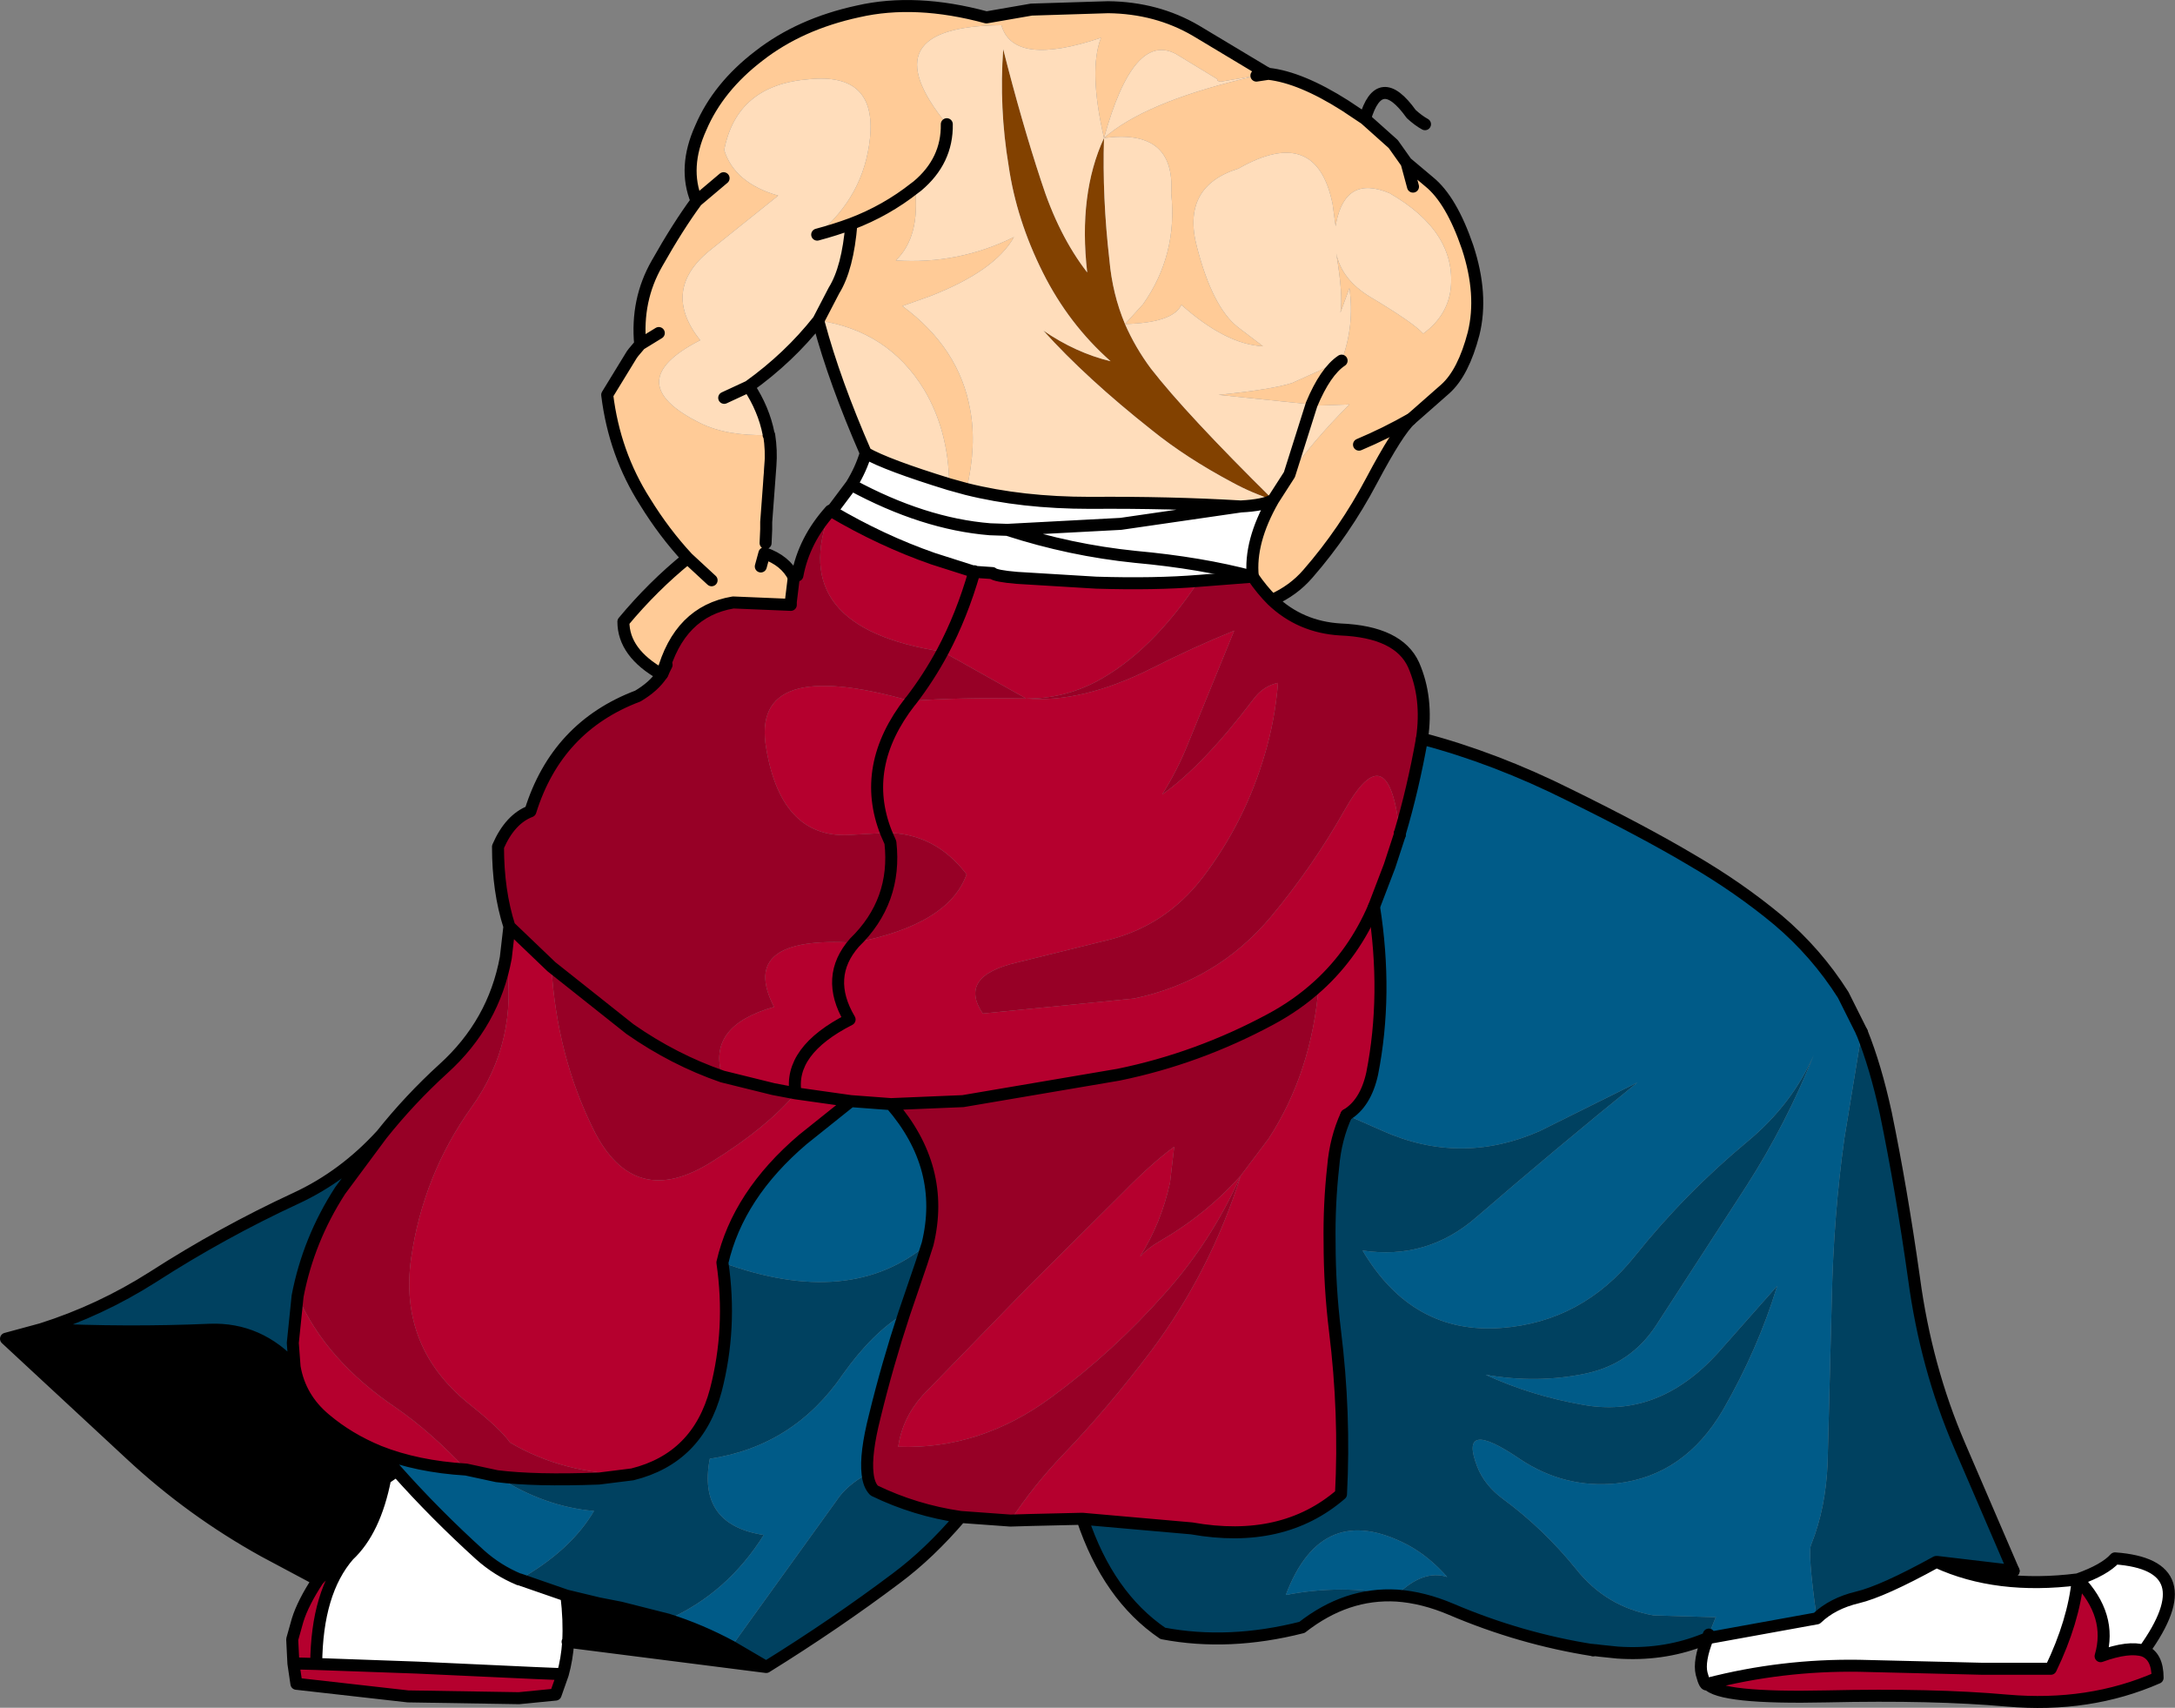
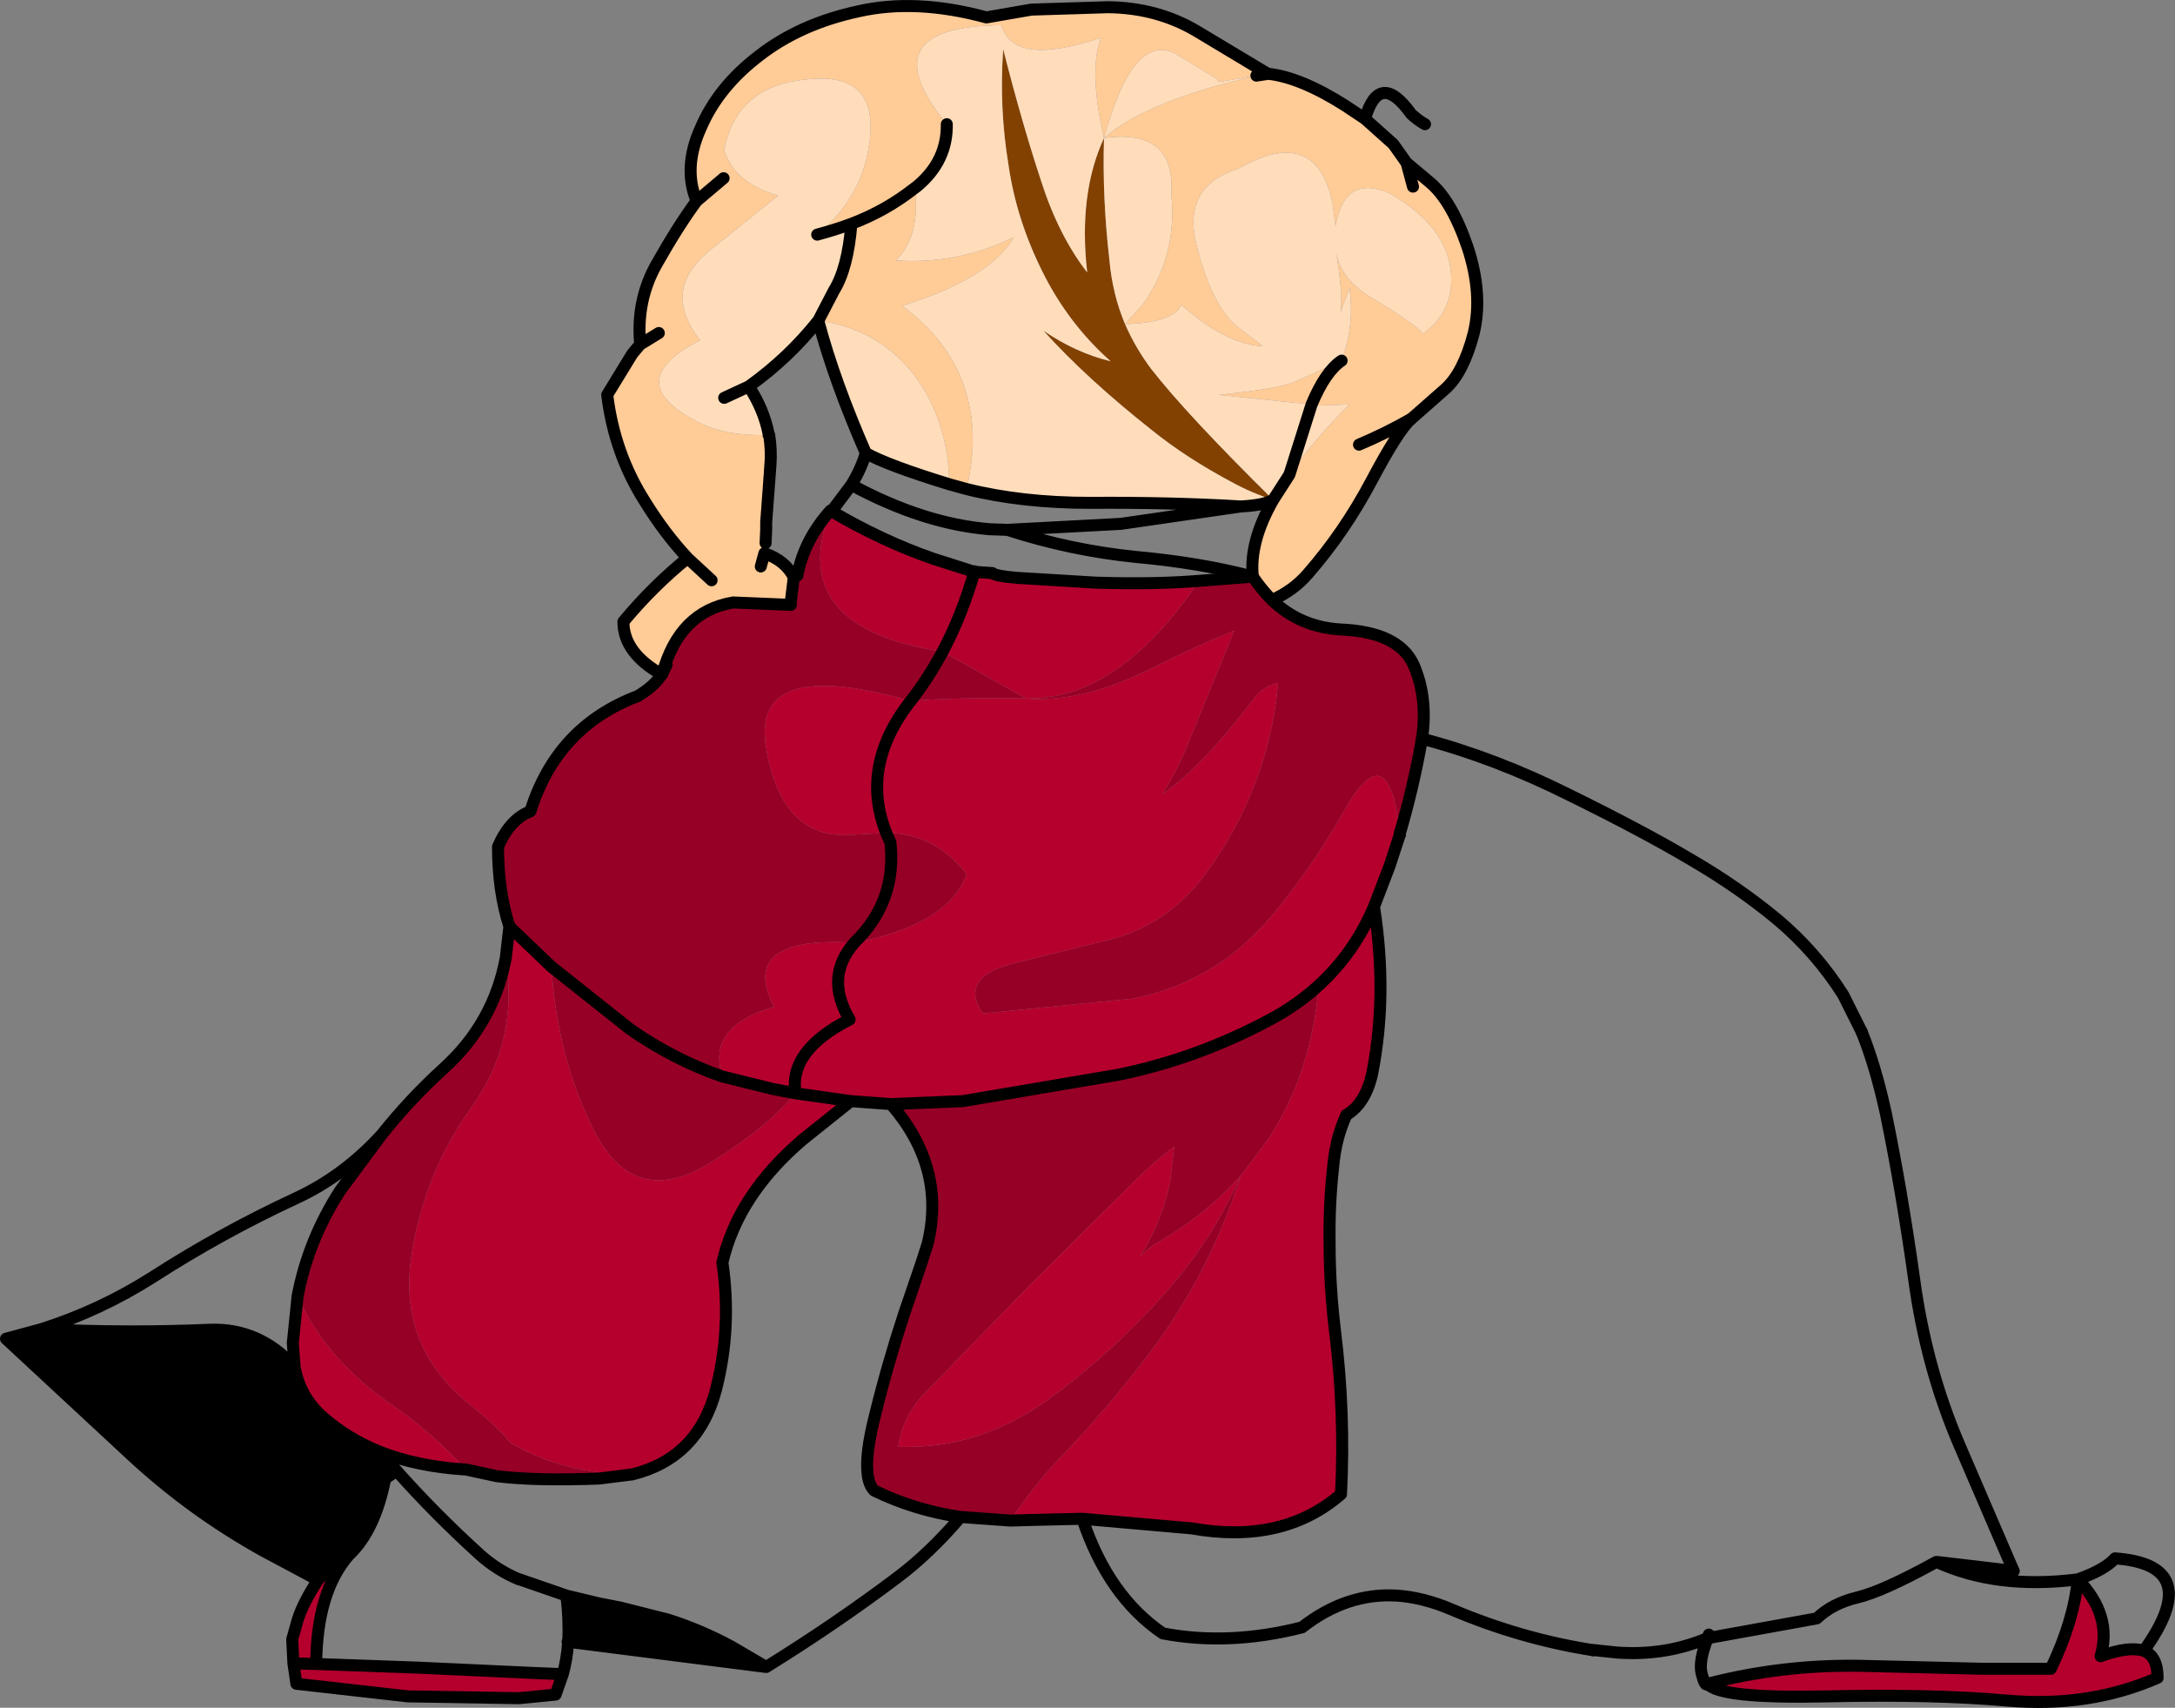
<svg xmlns="http://www.w3.org/2000/svg" height="142.3px" width="181.25px">
  <rect width="100%" height="100%" fill="#808080" stroke="none" />
  <g transform="matrix(1.0, 0.0, 0.0, 1.0, 72.5, 52.55)">
    <path d="M31.9 -4.5 Q32.65 -3.4 33.5 -2.55 35.85 -0.3 39.2 -0.1 44.05 0.1 45.3 2.85 46.5 5.6 46.0 9.0 45.25 13.2 44.15 16.9 43.25 8.4 39.55 14.95 36.9 19.65 33.4 23.85 28.9 29.2 22.0 30.65 L9.4 31.9 Q7.3 28.8 12.25 27.65 L19.95 25.75 Q24.65 24.55 27.7 20.6 31.25 15.95 32.9 10.3 33.75 7.45 34.0 4.35 32.8 4.6 32.0 5.65 27.75 11.25 24.35 13.65 25.6 11.65 26.45 9.55 L30.35 0.0 Q27.0 1.35 23.45 3.15 17.65 6.05 13.0 5.65 7.5 5.55 3.4 5.85 4.9 3.9 6.05 1.75 4.9 3.9 3.4 5.85 L3.35 5.85 Q-10.0 2.05 -8.65 9.8 -7.35 17.55 -1.35 17.0 L1.35 16.85 Q5.4 16.85 8.05 20.3 6.55 24.5 -1.3 26.0 2.25 22.55 1.7 17.65 L1.35 16.85 1.7 17.65 Q2.25 22.55 -1.3 26.0 -11.05 25.4 -8.0 31.35 -13.65 32.95 -12.3 37.15 L-8.05 38.2 -6.2 38.55 Q-8.6 41.4 -13.1 44.2 -19.65 48.4 -23.05 41.55 -26.1 35.4 -26.55 28.0 L-30.05 24.65 Q-31.0 21.7 -31.0 18.0 -30.0 15.7 -28.3 15.05 -26.1 8.0 -19.35 5.45 -18.0 4.65 -17.35 3.65 L-17.3 3.6 -17.15 3.25 -16.95 2.85 Q-14.85 -1.3 -11.4 -2.35 L-6.6 -2.15 -6.6 -2.4 -6.3 -2.35 -6.05 -4.6 Q-5.5 -7.55 -3.3 -10.0 -7.1 -0.25 6.05 1.75 L13.0 5.65 Q16.05 5.7 18.85 4.25 23.45 1.8 27.4 -4.15 L31.9 -4.5 M11.7 74.15 L7.55 73.85 Q3.75 73.3 0.35 71.65 -0.1 71.2 -0.2 70.25 -0.4 68.6 0.4 65.45 1.45 61.15 2.85 56.9 L4.3 52.65 4.8 51.1 Q6.35 44.75 1.75 39.45 L7.75 39.2 20.7 37.0 Q27.3 35.65 33.35 32.4 35.6 31.2 37.4 29.55 36.8 36.85 33.2 42.35 L30.9 45.4 Q28.35 53.45 23.4 60.05 19.8 64.8 16.05 68.7 13.65 71.2 11.7 74.15 M-40.7 42.0 Q-38.35 39.05 -35.55 36.5 -31.35 32.7 -30.35 27.25 -29.25 34.2 -33.2 39.7 -37.25 45.35 -38.25 52.35 -39.25 59.7 -33.45 64.4 -30.75 66.55 -30.0 67.65 -25.5 70.3 -19.8 70.3 L-22.6 70.65 Q-27.9 70.85 -31.1 70.45 L-33.65 69.9 Q-36.6 66.75 -39.5 64.75 -45.35 60.8 -47.7 55.45 -46.8 50.75 -44.15 46.65 L-40.7 42.0 M21.1 46.8 L13.25 54.6 4.4 63.7 Q2.7 65.6 2.35 68.0 9.2 68.25 15.15 63.85 20.25 60.1 24.55 55.25 28.45 50.9 30.9 45.4 28.0 48.65 24.1 50.9 23.15 51.45 22.5 52.15 24.25 49.4 25.0 46.0 L25.35 43.0 Q23.5 44.35 21.1 46.8 M-12.3 37.15 Q-16.35 35.75 -20.0 33.2 L-26.55 28.0 -20.0 33.2 Q-16.35 35.75 -12.3 37.15" fill="#970026" fill-rule="evenodd" stroke="none" />
    <path d="M8.7 -4.9 L8.7 -4.95 8.7 -4.9 8.75 -4.9 12.25 -4.4 18.85 -4.0 Q23.75 -3.85 27.4 -4.15 23.45 1.8 18.85 4.25 16.05 5.7 13.0 5.65 L6.05 1.75 Q-7.1 -0.25 -3.3 -10.0 L-3.2 -9.95 Q0.45 -7.55 4.3 -6.1 8.0 -4.7 8.7 -4.9 7.65 -1.25 6.05 1.75 7.65 -1.25 8.7 -4.9 M44.15 17.0 L43.3 19.6 42.0 23.0 Q43.15 30.3 41.85 36.9 41.3 39.4 39.7 40.35 38.8 42.3 38.6 44.65 38.25 47.8 38.3 51.0 38.3 54.65 38.75 58.35 39.6 65.2 39.25 71.95 34.4 76.15 26.8 74.8 L17.7 74.0 13.4 74.1 11.7 74.15 Q13.65 71.2 16.05 68.7 19.8 64.8 23.4 60.05 28.35 53.45 30.9 45.4 L33.2 42.35 Q36.8 36.85 37.4 29.55 35.6 31.2 33.35 32.4 27.3 35.65 20.7 37.0 L7.75 39.2 1.75 39.45 -1.6 39.2 -6.2 38.55 Q-6.8 35.0 -1.7 32.4 -3.8 28.85 -1.3 26.0 -3.8 28.85 -1.7 32.4 -6.8 35.0 -6.2 38.55 L-1.6 39.2 -5.6 42.4 Q-11.0 47.0 -12.3 52.65 -11.5 58.1 -12.85 63.3 -14.35 68.95 -19.8 70.3 -25.5 70.3 -30.0 67.65 -30.75 66.55 -33.45 64.4 -39.25 59.7 -38.25 52.35 -37.25 45.35 -33.2 39.7 -29.25 34.2 -30.35 27.25 L-30.05 24.65 -26.55 28.0 Q-26.1 35.4 -23.05 41.55 -19.65 48.4 -13.1 44.2 -8.6 41.4 -6.2 38.55 L-8.05 38.2 -12.3 37.15 Q-13.65 32.95 -8.0 31.35 -11.05 25.4 -1.3 26.0 6.55 24.5 8.05 20.3 5.4 16.85 1.35 16.85 -0.85 11.3 3.35 5.9 -0.85 11.3 1.35 16.85 L-1.35 17.0 Q-7.35 17.55 -8.65 9.8 -10.0 2.05 3.35 5.85 L3.35 5.9 3.4 5.85 Q7.5 5.55 13.0 5.65 17.65 6.05 23.45 3.15 27.0 1.35 30.35 0.0 L26.45 9.55 Q25.6 11.65 24.35 13.65 27.75 11.25 32.0 5.65 32.8 4.6 34.0 4.35 33.75 7.45 32.9 10.3 31.25 15.95 27.7 20.6 24.65 24.55 19.95 25.75 L12.25 27.65 Q7.3 28.8 9.4 31.9 L22.0 30.65 Q28.9 29.2 33.4 23.85 36.9 19.65 39.55 14.95 43.25 8.4 44.15 16.9 L44.15 17.0 M106.15 85.0 Q107.3 85.45 107.3 87.25 101.6 89.75 94.75 89.15 88.6 88.6 79.75 88.8 70.8 89.0 69.8 87.75 76.0 86.15 82.45 86.25 L92.75 86.5 98.4 86.5 Q100.3 82.55 100.65 79.05 103.55 82.05 102.55 85.45 104.9 84.6 106.15 85.0 M-25.6 86.95 L-26.2 88.65 -29.25 88.95 -38.5 88.8 -47.8 87.75 -48.05 86.05 -48.15 84.05 -47.7 82.45 Q-47.25 81.0 -46.0 79.1 -44.95 77.95 -43.45 77.05 -46.1 80.1 -46.15 86.1 L-37.75 86.4 -28.0 86.85 -25.6 86.95 M42.0 23.0 Q40.35 26.85 37.4 29.55 40.35 26.85 42.0 23.0 M21.1 46.8 Q23.5 44.35 25.35 43.0 L25.0 46.0 Q24.25 49.4 22.5 52.15 23.15 51.45 24.1 50.9 28.0 48.65 30.9 45.4 28.45 50.9 24.55 55.25 20.25 60.1 15.15 63.85 9.2 68.25 2.35 68.0 2.7 65.6 4.4 63.7 L13.25 54.6 21.1 46.8 M-47.7 55.45 Q-45.35 60.8 -39.5 64.75 -36.6 66.75 -33.65 69.9 -37.75 69.65 -40.9 68.4 -43.45 67.35 -45.4 65.7 -47.5 63.95 -47.95 61.35 L-48.1 59.35 -47.7 55.45 M-46.15 86.1 L-48.05 86.05 -46.15 86.1" fill="#b5002e" fill-rule="evenodd" stroke="none" />
-     <path d="M39.7 40.35 L42.65 41.65 Q49.2 44.6 55.8 41.7 L63.95 37.65 Q57.1 43.2 50.5 48.9 46.4 52.45 41.05 51.65 45.2 58.65 52.6 58.1 59.35 57.6 63.75 52.1 67.95 46.85 73.2 42.5 76.85 39.45 78.65 35.35 76.35 41.1 73.05 46.25 L65.5 57.9 Q63.4 61.1 59.65 61.9 55.6 62.75 51.3 62.0 55.1 63.75 59.4 64.5 65.65 65.65 70.6 60.25 L75.6 54.6 Q74.0 59.85 71.1 64.9 67.9 70.4 62.25 71.05 57.9 71.5 54.2 69.05 49.0 65.5 50.6 69.65 51.2 71.2 52.75 72.35 56.15 74.85 58.85 78.2 61.35 81.35 65.3 82.05 L70.4 82.2 70.5 82.15 70.0 83.4 69.9 83.65 69.8 83.95 69.15 84.2 Q65.95 85.4 62.3 85.15 L60.85 85.0 60.45 84.95 60.25 84.95 Q54.2 84.0 48.45 81.55 46.1 80.55 43.9 80.4 39.7 80.15 36.0 83.05 29.9 84.6 24.4 83.55 19.85 80.45 17.7 74.0 L26.8 74.8 Q34.4 76.15 39.25 71.95 39.6 65.2 38.75 58.35 38.3 54.65 38.3 51.0 38.25 47.8 38.6 44.65 38.8 42.3 39.7 40.35 M78.9 82.3 Q78.1 76.65 78.45 76.1 79.65 73.1 79.8 69.35 L80.15 55.65 Q80.3 48.7 81.2 42.3 L82.65 33.45 Q83.8 36.3 84.65 40.2 85.95 46.5 87.0 53.95 88.0 61.4 90.8 67.9 L95.3 78.35 88.95 77.6 88.9 77.6 88.85 77.6 Q84.4 80.05 82.3 80.55 80.2 81.05 78.9 82.3 M7.55 73.85 Q4.95 76.9 2.2 78.95 -2.85 82.75 -8.65 86.35 L-11.55 84.65 -2.8 72.5 Q-1.95 71.2 -0.2 70.25 -0.1 71.2 0.35 71.65 3.75 73.3 7.55 73.85 M-69.05 58.2 Q-64.15 56.65 -59.75 53.85 -54.0 50.15 -47.85 47.3 -43.85 45.45 -40.7 42.0 L-44.15 46.65 Q-46.8 50.75 -47.7 55.45 L-48.1 59.35 -47.95 61.35 Q-50.9 58.1 -55.0 58.25 -61.95 58.55 -69.05 58.2 M4.8 51.1 L4.3 52.65 2.85 56.9 Q0.2 58.5 -2.25 61.95 -6.35 67.95 -13.35 69.0 -14.4 74.5 -8.85 75.35 -11.9 80.2 -16.85 82.4 L-20.8 81.4 -22.6 81.05 -25.3 80.4 -29.2 79.05 Q-24.95 76.65 -23.0 73.35 -27.15 73.0 -31.1 70.45 -27.9 70.85 -22.6 70.65 L-19.8 70.3 Q-14.35 68.95 -12.85 63.3 -11.5 58.1 -12.3 52.65 -1.65 56.55 4.8 51.1 M43.9 80.35 L43.9 80.4 43.9 80.35 Q46.1 78.2 48.1 78.85 46.6 77.15 44.85 76.2 37.65 72.4 34.65 80.35 39.25 79.45 43.9 80.35" fill="#004160" fill-rule="evenodd" stroke="none" />
-     <path d="M46.0 9.0 Q52.1 10.6 58.3 13.7 64.5 16.75 68.45 19.1 72.4 21.4 75.65 24.1 78.85 26.8 81.1 30.35 L82.65 33.45 81.2 42.3 Q80.3 48.7 80.15 55.65 L79.8 69.35 Q79.65 73.1 78.45 76.1 78.1 76.65 78.9 82.3 L69.8 83.95 69.9 83.65 70.0 83.4 70.5 82.15 70.4 82.2 65.3 82.05 Q61.35 81.35 58.85 78.2 56.15 74.85 52.75 72.35 51.2 71.2 50.6 69.65 49.0 65.5 54.2 69.05 57.9 71.5 62.25 71.05 67.9 70.4 71.1 64.9 74.0 59.85 75.6 54.6 L70.6 60.25 Q65.65 65.65 59.4 64.5 55.1 63.75 51.3 62.0 55.6 62.75 59.65 61.9 63.4 61.1 65.5 57.9 L73.05 46.25 Q76.35 41.1 78.65 35.35 76.85 39.45 73.2 42.5 67.95 46.85 63.75 52.1 59.35 57.6 52.6 58.1 45.2 58.65 41.05 51.65 46.4 52.45 50.5 48.9 57.1 43.2 63.95 37.65 L55.8 41.7 Q49.2 44.6 42.65 41.65 L39.7 40.35 Q41.3 39.4 41.85 36.9 43.15 30.3 42.0 23.0 L43.3 19.6 44.15 17.0 44.15 16.95 44.15 16.9 Q45.25 13.2 46.0 9.0 M-1.6 39.2 L1.75 39.45 Q6.35 44.75 4.8 51.1 -1.65 56.55 -12.3 52.65 -11.0 47.0 -5.6 42.4 L-1.6 39.2 M-31.1 70.45 Q-27.15 73.0 -23.0 73.35 -24.95 76.65 -29.2 79.05 L-29.25 79.05 Q-31.05 78.3 -32.5 77.0 -36.25 73.6 -39.45 70.0 L-40.9 68.4 Q-37.75 69.65 -33.65 69.9 L-31.1 70.45 M-16.85 82.4 Q-11.9 80.2 -8.85 75.35 -14.4 74.5 -13.35 69.0 -6.35 67.95 -2.25 61.95 0.2 58.5 2.85 56.9 1.45 61.15 0.4 65.45 -0.4 68.6 -0.2 70.25 -1.95 71.2 -2.8 72.5 L-11.55 84.65 Q-14.15 83.25 -16.85 82.4 M43.9 80.35 Q39.25 79.45 34.65 80.35 37.65 72.4 44.85 76.2 46.6 77.15 48.1 78.85 46.1 78.2 43.9 80.35 M70.75 81.1 L70.7 81.05 70.75 81.1" fill="#005b88" fill-rule="evenodd" stroke="none" />
-     <path d="M33.6 -10.9 Q31.6 -7.4 31.9 -4.5 L27.4 -4.15 Q23.75 -3.85 18.85 -4.0 L12.25 -4.4 Q10.45 -4.55 10.2 -4.8 L8.75 -4.9 8.7 -4.9 8.7 -4.95 8.7 -4.9 5.25 -6.0 Q0.95 -7.5 -3.2 -9.95 L-1.55 -12.15 Q4.45 -8.9 10.0 -8.45 L11.45 -8.4 Q16.7 -6.7 22.1 -6.15 27.6 -5.65 31.9 -4.5 27.6 -5.65 22.1 -6.15 16.7 -6.7 11.45 -8.4 L10.0 -8.45 Q4.45 -8.9 -1.55 -12.15 -0.75 -13.45 -0.35 -14.8 1.4 -13.8 6.6 -12.2 L8.05 -11.8 Q12.65 -10.65 18.35 -10.65 24.95 -10.7 30.9 -10.35 32.85 -10.45 33.6 -10.9 M30.9 -10.35 L20.9 -8.9 11.45 -8.4 20.9 -8.9 30.9 -10.35 M69.9 83.65 L69.8 83.95 78.9 82.3 Q80.2 81.05 82.3 80.55 84.4 80.05 88.85 77.6 L88.9 77.6 Q93.9 79.9 100.65 79.05 102.9 78.25 103.75 77.3 111.3 77.85 106.15 85.0 104.9 84.6 102.55 85.45 103.55 82.05 100.65 79.05 100.3 82.55 98.4 86.5 L92.75 86.5 82.45 86.25 Q76.0 86.15 69.8 87.75 69.6 88.05 69.3 86.9 69.05 85.85 69.8 83.95 L69.9 83.65 M-25.15 84.25 Q-25.25 85.7 -25.6 86.95 L-28.0 86.85 -37.75 86.4 -46.15 86.1 Q-46.1 80.1 -43.45 77.05 -41.25 75.0 -40.4 70.65 L-39.45 70.0 Q-36.25 73.6 -32.5 77.0 -31.05 78.3 -29.25 79.05 L-29.2 79.05 -25.3 80.4 Q-25.05 82.45 -25.15 84.25 L-25.2 84.25 -25.15 84.25 M70.75 81.1 L70.7 81.05 70.75 81.1" fill="#ffffff" fill-rule="evenodd" stroke="none" />
    <path d="M-8.65 86.35 L-25.15 84.25 -25.2 84.25 -25.15 84.25 Q-25.05 82.45 -25.3 80.4 L-22.6 81.05 -20.8 81.4 -16.85 82.4 Q-14.15 83.25 -11.55 84.65 L-8.65 86.35 M-46.0 79.1 L-50.5 76.7 Q-56.55 73.35 -61.6 68.65 L-72.0 59.0 -69.05 58.2 Q-61.95 58.55 -55.0 58.25 -50.9 58.1 -47.95 61.35 -47.5 63.95 -45.4 65.7 -43.45 67.35 -40.9 68.4 L-39.45 70.0 -40.4 70.65 Q-41.25 75.0 -43.45 77.05 -44.95 77.95 -46.0 79.1" fill="#000000" fill-rule="evenodd" stroke="none" />
    <path d="M33.6 -10.9 Q31.85 -11.45 30.2 -12.35 26.35 -14.4 23.5 -16.7 18.0 -21.05 14.45 -25.0 17.15 -23.15 20.05 -22.45 16.55 -25.55 14.4 -29.85 12.2 -34.25 11.55 -38.75 10.75 -43.55 11.1 -48.45 12.65 -42.35 14.25 -37.5 15.7 -32.95 18.1 -29.85 17.35 -36.4 19.5 -41.05 19.35 -36.1 19.95 -30.9 20.2 -28.05 21.25 -25.55 22.1 -23.6 23.4 -21.85 26.35 -18.05 33.6 -10.9" fill="#824100" fill-rule="evenodd" stroke="none" />
    <path d="M-14.45 -35.8 Q-15.6 -38.6 -14.1 -41.9 -12.65 -45.3 -9.25 -47.9 -5.85 -50.55 -1.0 -51.6 3.8 -52.7 9.7 -51.1 L13.45 -51.75 19.85 -51.95 Q23.9 -51.9 27.15 -50.0 L32.9 -46.55 32.95 -46.4 33.2 -46.4 Q35.9 -46.1 39.6 -43.75 L41.25 -42.65 43.6 -40.55 43.85 -40.2 44.7 -39.0 46.6 -37.4 Q48.45 -35.9 49.8 -31.95 51.1 -28.0 50.3 -24.75 49.45 -21.5 47.95 -20.15 L45.45 -17.95 45.1 -17.65 45.05 -17.6 Q44.0 -16.65 41.8 -12.5 39.55 -8.25 36.5 -4.75 35.3 -3.35 33.5 -2.55 32.65 -3.4 31.9 -4.5 31.6 -7.4 33.6 -10.9 L34.95 -13.0 33.6 -10.9 34.95 -13.0 Q36.95 -15.85 39.95 -18.85 L37.15 -18.75 36.8 -18.85 Q37.95 -21.6 39.3 -22.5 37.95 -21.6 36.8 -18.85 L29.05 -19.65 Q33.55 -20.1 35.2 -20.65 L39.3 -22.5 Q40.4 -25.45 39.95 -28.55 L39.2 -26.5 Q39.45 -27.9 38.85 -31.45 39.3 -29.25 41.7 -27.8 45.3 -25.65 46.1 -24.75 48.15 -26.25 48.4 -28.55 48.85 -33.25 43.3 -36.45 39.65 -38.0 38.85 -34.0 L38.8 -33.7 38.55 -35.55 Q37.2 -42.2 30.7 -38.5 25.9 -37.0 27.25 -31.95 28.55 -26.95 30.65 -25.3 L32.75 -23.7 Q29.65 -23.85 25.95 -27.15 25.25 -25.65 21.25 -25.55 L22.75 -27.2 Q25.65 -31.3 25.1 -36.45 25.45 -41.85 19.5 -41.05 22.8 -43.95 31.0 -45.95 L32.2 -46.25 33.2 -46.4 32.2 -46.25 29.25 -45.75 29.2 -45.75 29.0 -45.8 Q28.9 -45.85 28.95 -45.95 L25.5 -48.05 Q21.95 -49.95 19.5 -41.05 18.2 -46.7 19.25 -49.4 11.95 -46.95 10.95 -50.45 -0.25 -50.35 6.4 -42.2 6.45 -39.15 3.95 -37.05 L3.75 -36.9 Q4.2 -32.8 2.15 -30.85 7.35 -30.5 12.0 -32.8 10.4 -29.95 4.95 -27.85 L2.7 -27.05 Q7.45 -23.55 8.35 -18.4 8.9 -15.45 8.05 -11.8 L6.6 -12.2 Q6.55 -16.65 4.5 -20.1 1.5 -25.0 -4.3 -25.85 L-3.0 -28.35 Q-1.85 -30.2 -1.55 -33.9 -2.9 -33.4 -4.4 -33.0 -0.5 -36.2 0.0 -41.05 0.55 -46.5 -5.05 -45.95 -11.1 -45.5 -12.15 -40.05 -11.3 -37.3 -7.65 -36.25 L-13.45 -31.6 Q-17.4 -28.3 -14.15 -24.2 -21.0 -20.7 -14.15 -17.3 -11.95 -16.2 -8.45 -16.3 L-8.4 -16.3 Q-9.1 -13.25 -8.75 -10.75 L-8.65 -9.05 -8.65 -8.45 -8.7 -7.3 -8.8 -6.45 Q-7.05 -5.85 -6.35 -4.45 L-6.6 -2.4 -6.6 -2.15 -11.4 -2.35 Q-15.9 -1.6 -17.3 3.6 L-17.35 3.65 Q-20.55 1.85 -20.55 -0.75 -18.1 -3.7 -15.2 -6.05 -17.15 -8.15 -18.75 -10.75 -21.3 -14.75 -21.9 -19.65 L-19.85 -23.0 -19.7 -23.2 -19.15 -23.85 Q-19.5 -27.55 -17.75 -30.6 -16.0 -33.7 -14.45 -35.8 L-12.2 -37.7 -14.45 -35.8 M40.75 -15.5 Q43.0 -16.45 45.1 -17.65 43.0 -16.45 40.75 -15.5 M-13.2 -4.2 L-15.2 -6.05 -13.2 -4.2 M-17.3 3.6 L-17.35 3.65 -17.3 3.6 M-9.1 -5.35 L-8.8 -6.45 -9.1 -5.35 M-17.6 -24.8 L-19.15 -23.85 -17.6 -24.8 M-1.55 -33.9 Q1.35 -35.0 3.75 -36.9 1.35 -35.0 -1.55 -33.9" fill="#ffcb97" fill-rule="evenodd" stroke="none" />
    <path d="M32.2 -46.25 L31.0 -45.95 Q22.8 -43.95 19.5 -41.05 25.45 -41.85 25.1 -36.45 25.65 -31.3 22.75 -27.2 L21.25 -25.55 Q25.25 -25.65 25.95 -27.15 29.65 -23.85 32.75 -23.7 L30.65 -25.3 Q28.55 -26.95 27.25 -31.95 25.9 -37.0 30.7 -38.5 37.2 -42.2 38.55 -35.55 L38.8 -33.7 38.85 -34.0 Q39.65 -38.0 43.3 -36.45 48.85 -33.25 48.4 -28.55 48.15 -26.25 46.1 -24.75 45.3 -25.65 41.7 -27.8 39.3 -29.25 38.85 -31.45 39.45 -27.9 39.2 -26.5 L39.95 -28.55 Q40.4 -25.45 39.3 -22.5 L35.2 -20.65 Q33.55 -20.1 29.05 -19.65 L36.8 -18.85 37.15 -18.75 39.95 -18.85 Q36.95 -15.85 34.95 -13.0 L33.6 -10.9 Q32.85 -10.45 30.9 -10.35 24.95 -10.7 18.35 -10.65 12.65 -10.65 8.05 -11.8 8.9 -15.45 8.35 -18.4 7.45 -23.55 2.7 -27.05 L4.95 -27.85 Q10.4 -29.95 12.0 -32.8 7.35 -30.5 2.15 -30.85 4.2 -32.8 3.75 -36.9 L3.95 -37.05 Q6.45 -39.15 6.4 -42.2 -0.25 -50.35 10.95 -50.45 11.95 -46.95 19.25 -49.4 18.2 -46.7 19.5 -41.05 21.95 -49.95 25.5 -48.05 L28.95 -45.95 Q28.9 -45.85 29.0 -45.8 L29.2 -45.75 29.25 -45.75 32.2 -46.25 M33.6 -10.9 Q26.35 -18.05 23.4 -21.85 22.1 -23.6 21.25 -25.55 20.2 -28.05 19.95 -30.9 19.35 -36.1 19.5 -41.05 17.35 -36.4 18.1 -29.85 15.7 -32.95 14.25 -37.5 12.65 -42.35 11.1 -48.45 10.75 -43.55 11.55 -38.75 12.2 -34.25 14.4 -29.85 16.55 -25.55 20.05 -22.45 17.15 -23.15 14.45 -25.0 18.0 -21.05 23.5 -16.7 26.35 -14.4 30.2 -12.35 31.85 -11.45 33.6 -10.9 M36.8 -18.85 L34.95 -13.0 36.8 -18.85 M6.6 -12.2 Q1.4 -13.8 -0.35 -14.8 -2.95 -20.75 -4.25 -25.6 L-4.25 -25.55 -4.25 -25.6 -4.3 -25.85 Q-6.75 -22.75 -10.1 -20.35 -9.8 -18.25 -8.45 -16.4 L-8.45 -16.3 Q-11.95 -16.2 -14.15 -17.3 -21.0 -20.7 -14.15 -24.2 -17.4 -28.3 -13.45 -31.6 L-7.65 -36.25 Q-11.3 -37.3 -12.15 -40.05 -11.1 -45.5 -5.05 -45.95 0.55 -46.5 0.0 -41.05 -0.5 -36.2 -4.4 -33.0 -2.9 -33.4 -1.55 -33.9 -1.85 -30.2 -3.0 -28.35 L-4.3 -25.85 Q1.5 -25.0 4.5 -20.1 6.55 -16.65 6.6 -12.2 M-12.15 -19.4 L-10.1 -20.35 -12.15 -19.4 M-7.95 -16.35 L-7.9 -16.25 -7.95 -16.25 -7.95 -16.35" fill="#ffddbb" fill-rule="evenodd" stroke="none" />
    <path d="M32.9 -46.55 L27.15 -50.0 Q23.9 -51.9 19.85 -51.95 L13.45 -51.75 9.7 -51.1 Q3.8 -52.7 -1.0 -51.6 -5.85 -50.55 -9.25 -47.9 -12.65 -45.3 -14.1 -41.9 -15.6 -38.6 -14.45 -35.8 L-12.2 -37.7 M39.3 -22.5 Q37.95 -21.6 36.8 -18.85 L34.95 -13.0 33.6 -10.9 Q31.6 -7.4 31.9 -4.5 27.6 -5.65 22.1 -6.15 16.7 -6.7 11.45 -8.4 L10.0 -8.45 Q4.45 -8.9 -1.55 -12.15 L-3.2 -9.95 M45.05 -17.6 L45.1 -17.65 Q43.0 -16.45 40.75 -15.5 M33.2 -46.4 Q35.9 -46.1 39.6 -43.75 L41.25 -42.65 Q42.45 -46.75 45.1 -43.05 45.7 -42.5 46.25 -42.2 M32.9 -46.55 L33.1 -46.45 33.2 -46.4 32.2 -46.25 M6.4 -42.2 Q6.45 -39.15 3.95 -37.05 L3.75 -36.9 Q1.35 -35.0 -1.55 -33.9 -2.9 -33.4 -4.4 -33.0 M8.05 -11.8 Q12.65 -10.65 18.35 -10.65 24.95 -10.7 30.9 -10.35 32.85 -10.45 33.6 -10.9 M8.05 -11.8 L6.6 -12.2 Q1.4 -13.8 -0.35 -14.8 -0.75 -13.45 -1.55 -12.15 M11.45 -8.4 L20.9 -8.9 30.9 -10.35 M44.7 -39.0 L46.6 -37.4 Q48.45 -35.9 49.8 -31.95 51.1 -28.0 50.3 -24.75 49.45 -21.5 47.95 -20.15 L45.45 -17.95 45.1 -17.65 M41.25 -42.65 L43.6 -40.55 43.85 -40.2 44.7 -39.0 44.75 -38.85 45.25 -37.0 M82.65 33.45 L81.1 30.35 Q78.85 26.8 75.65 24.1 72.4 21.4 68.45 19.1 64.5 16.75 58.3 13.7 52.1 10.6 46.0 9.0 45.25 13.2 44.15 16.9 L44.15 16.95 44.15 17.0 43.3 19.6 42.0 23.0 Q43.15 30.3 41.85 36.9 41.3 39.4 39.7 40.35 M69.9 83.65 L69.8 83.95 78.9 82.3 Q80.2 81.05 82.3 80.55 84.4 80.05 88.85 77.6 L88.9 77.6 Q93.9 79.9 100.65 79.05 102.9 78.25 103.75 77.3 111.3 77.85 106.15 85.0 107.3 85.45 107.3 87.25 101.6 89.75 94.75 89.15 88.6 88.6 79.75 88.8 70.8 89.0 69.8 87.75 69.6 88.05 69.3 86.9 69.05 85.85 69.8 83.95 L69.15 84.2 Q65.95 85.4 62.3 85.15 L60.85 85.0 60.45 84.95 60.25 84.95 M95.3 78.35 L88.95 77.6 88.9 77.6 M-17.35 3.65 Q-20.55 1.85 -20.55 -0.75 -18.1 -3.7 -15.2 -6.05 -17.15 -8.15 -18.75 -10.75 -21.3 -14.75 -21.9 -19.65 L-19.85 -23.0 -19.7 -23.2 -19.15 -23.85 Q-19.5 -27.55 -17.75 -30.6 -16.0 -33.7 -14.45 -35.8 M106.15 85.0 Q104.9 84.6 102.55 85.45 103.55 82.05 100.65 79.05 100.3 82.55 98.4 86.5 L92.75 86.5 82.45 86.25 Q76.0 86.15 69.8 87.75 M69.8 83.95 L69.9 83.65 M-4.3 -25.85 L-3.0 -28.35 Q-1.85 -30.2 -1.55 -33.9 M-8.45 -16.3 L-8.45 -16.4 Q-8.85 -18.45 -10.1 -20.35 L-12.15 -19.4 M-4.25 -25.6 L-4.3 -25.85 Q-6.75 -22.75 -10.1 -20.35 M-8.45 -16.3 L-8.4 -16.3 Q-8.2 -15.0 -8.3 -13.75 L-8.65 -9.05 -8.65 -8.45 -8.7 -7.3 M-8.8 -6.45 Q-7.05 -5.85 -6.35 -4.45 M-15.2 -6.05 L-13.2 -4.2 M-8.8 -6.45 L-9.1 -5.35 M-4.25 -25.6 Q-2.95 -20.75 -0.35 -14.8 M-19.15 -23.85 L-17.6 -24.8" fill="none" stroke="#000000" stroke-linecap="round" stroke-linejoin="round" stroke-width="1.0" />
    <path d="M31.9 -4.5 Q32.65 -3.4 33.5 -2.55 35.3 -3.35 36.5 -4.75 39.55 -8.25 41.8 -12.5 44.0 -16.65 45.05 -17.6 M-3.2 -9.95 Q0.95 -7.5 5.25 -6.0 L8.7 -4.9 8.75 -4.9 10.2 -4.8 Q10.45 -4.55 12.25 -4.4 L18.85 -4.0 Q23.75 -3.85 27.4 -4.15 L31.9 -4.5 M8.7 -4.95 L8.7 -4.9 Q7.65 -1.25 6.05 1.75 4.9 3.9 3.4 5.85 L3.35 5.9 Q-0.85 11.3 1.35 16.85 L1.7 17.65 Q2.25 22.55 -1.3 26.0 -3.8 28.85 -1.7 32.4 -6.8 35.0 -6.2 38.55 L-1.6 39.2 1.75 39.45 7.75 39.2 20.7 37.0 Q27.3 35.65 33.35 32.4 35.6 31.2 37.4 29.55 40.35 26.85 42.0 23.0 M46.0 9.0 Q46.5 5.6 45.3 2.85 44.05 0.1 39.2 -0.1 35.85 -0.3 33.5 -2.55 M82.65 33.45 Q83.8 36.3 84.65 40.2 85.95 46.5 87.0 53.95 88.0 61.4 90.8 67.9 L95.3 78.35 M60.25 84.95 Q54.2 84.0 48.45 81.55 46.1 80.55 43.9 80.4 39.7 80.15 36.0 83.05 29.9 84.6 24.4 83.55 19.85 80.45 17.7 74.0 L13.4 74.1 11.7 74.15 7.55 73.85 Q4.95 76.9 2.2 78.95 -2.85 82.75 -8.65 86.35 L-25.15 84.25 Q-25.25 85.7 -25.6 86.95 L-26.2 88.65 -29.25 88.95 -38.5 88.8 -47.8 87.75 -48.05 86.05 -48.15 84.05 -47.7 82.45 Q-47.25 81.0 -46.0 79.1 L-50.5 76.7 Q-56.55 73.35 -61.6 68.65 L-72.0 59.0 -69.05 58.2 Q-64.15 56.65 -59.75 53.85 -54.0 50.15 -47.85 47.3 -43.85 45.45 -40.7 42.0 -38.35 39.05 -35.55 36.5 -31.35 32.7 -30.35 27.25 L-30.05 24.65 Q-31.0 21.7 -31.0 18.0 -30.0 15.7 -28.3 15.05 -26.1 8.0 -19.35 5.45 -18.0 4.65 -17.35 3.65 L-17.3 3.6 Q-15.9 -1.6 -11.4 -2.35 L-6.6 -2.15 -6.6 -2.4 -6.35 -4.45 M44.15 17.0 L44.15 16.9 M-12.3 37.15 L-8.05 38.2 -6.2 38.55 M-26.55 28.0 L-30.05 24.65 M17.7 74.0 L26.8 74.8 Q34.4 76.15 39.25 71.95 39.6 65.2 38.75 58.35 38.3 54.65 38.3 51.0 38.25 47.8 38.6 44.65 38.8 42.3 39.7 40.35 M2.85 56.9 L4.3 52.65 4.8 51.1 Q6.35 44.75 1.75 39.45 M-12.3 52.65 Q-11.5 58.1 -12.85 63.3 -14.35 68.95 -19.8 70.3 L-22.6 70.65 Q-27.9 70.85 -31.1 70.45 L-33.65 69.9 Q-37.75 69.65 -40.9 68.4 -43.45 67.35 -45.4 65.7 -47.5 63.95 -47.95 61.35 L-48.1 59.35 -47.7 55.45 Q-46.8 50.75 -44.15 46.65 L-40.7 42.0 M-29.2 79.05 L-25.3 80.4 -22.6 81.05 -20.8 81.4 -16.85 82.4 Q-14.15 83.25 -11.55 84.65 L-8.65 86.35 M2.85 56.9 Q1.45 61.15 0.4 65.45 -0.4 68.6 -0.2 70.25 -0.1 71.2 0.35 71.65 3.75 73.3 7.55 73.85 M-6.05 -4.6 Q-5.5 -7.55 -3.3 -10.0 M-16.95 2.85 L-17.15 3.25 -17.3 3.6 -17.35 3.65 M-1.6 39.2 L-5.6 42.4 Q-11.0 47.0 -12.3 52.65 M-26.55 28.0 L-20.0 33.2 Q-16.35 35.75 -12.3 37.15 M-69.05 58.2 Q-61.95 58.55 -55.0 58.25 -50.9 58.1 -47.95 61.35 M-48.05 86.05 L-46.15 86.1 Q-46.1 80.1 -43.45 77.05 -44.95 77.95 -46.0 79.1 M-43.45 77.05 Q-41.25 75.0 -40.4 70.65 L-39.45 70.0 -40.9 68.4 M-29.2 79.05 L-29.25 79.05 Q-31.05 78.3 -32.5 77.0 -36.25 73.6 -39.45 70.0 M-29.25 79.05 L-29.2 79.05 M-25.2 84.25 L-25.15 84.25 Q-25.05 82.45 -25.3 80.4 M-25.6 86.95 L-28.0 86.85 -37.75 86.4 -46.15 86.1" fill="none" stroke="#000000" stroke-linecap="round" stroke-linejoin="round" stroke-width="1.0" />
  </g>
</svg>